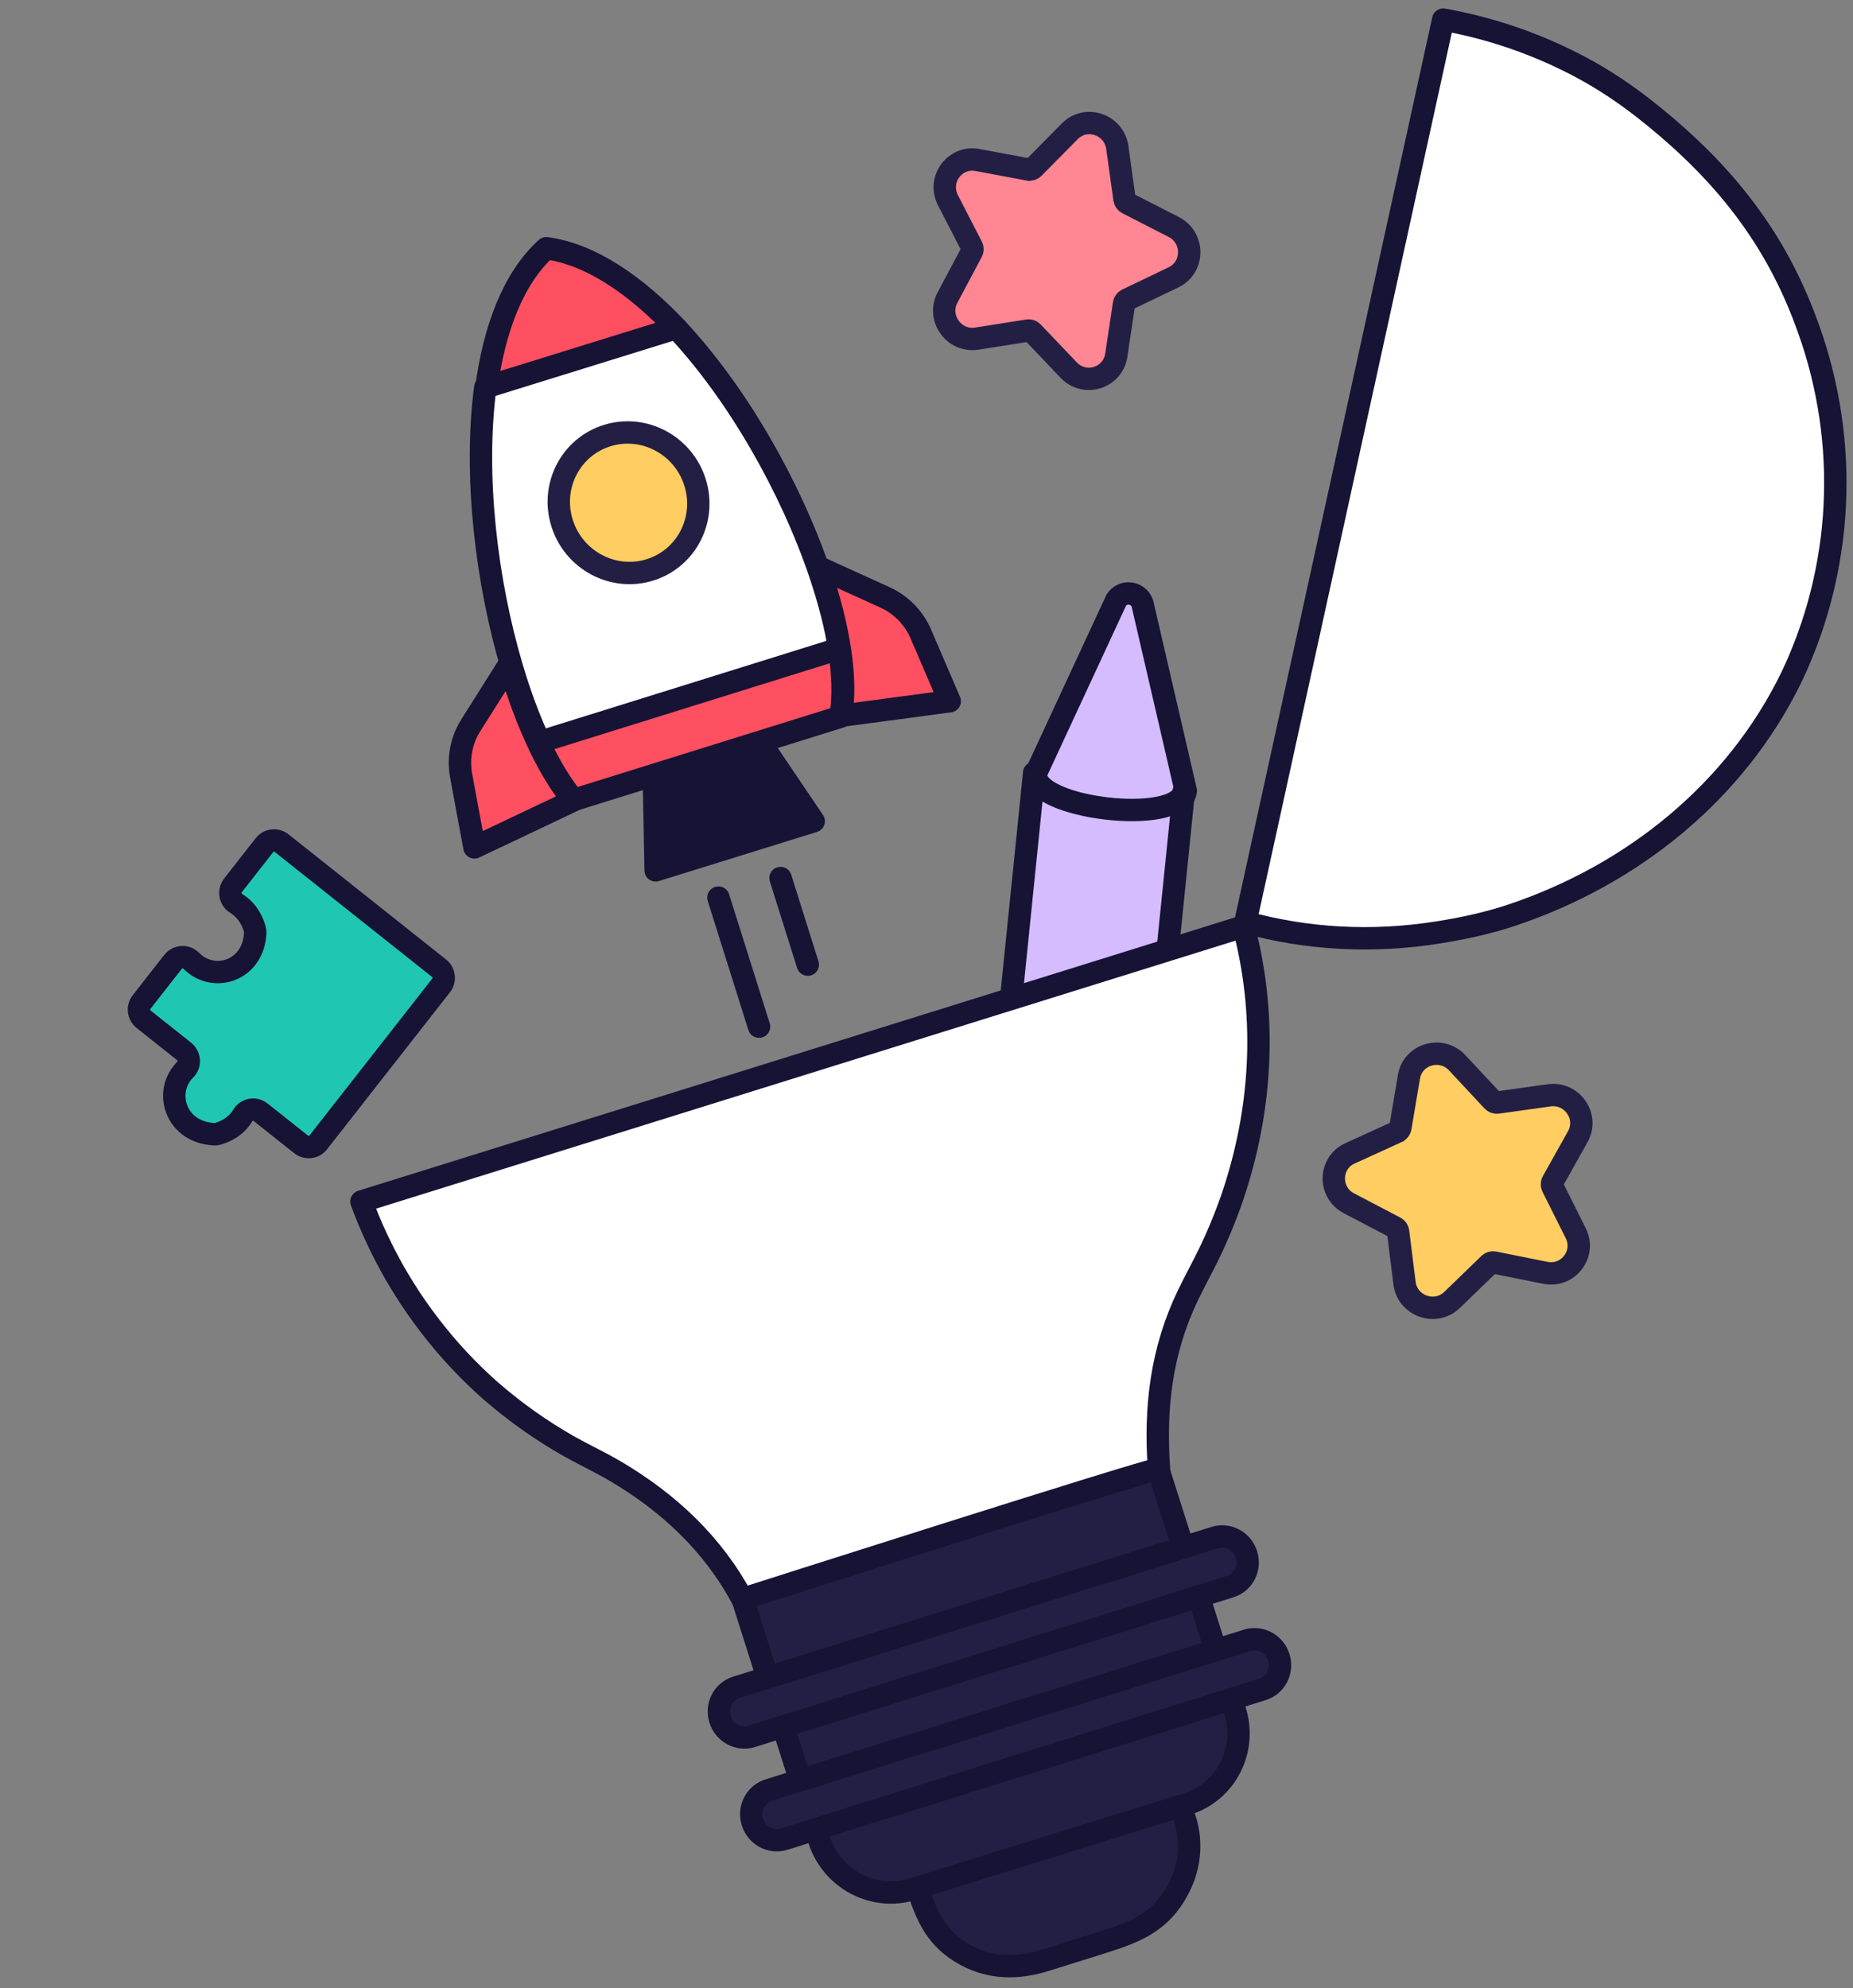
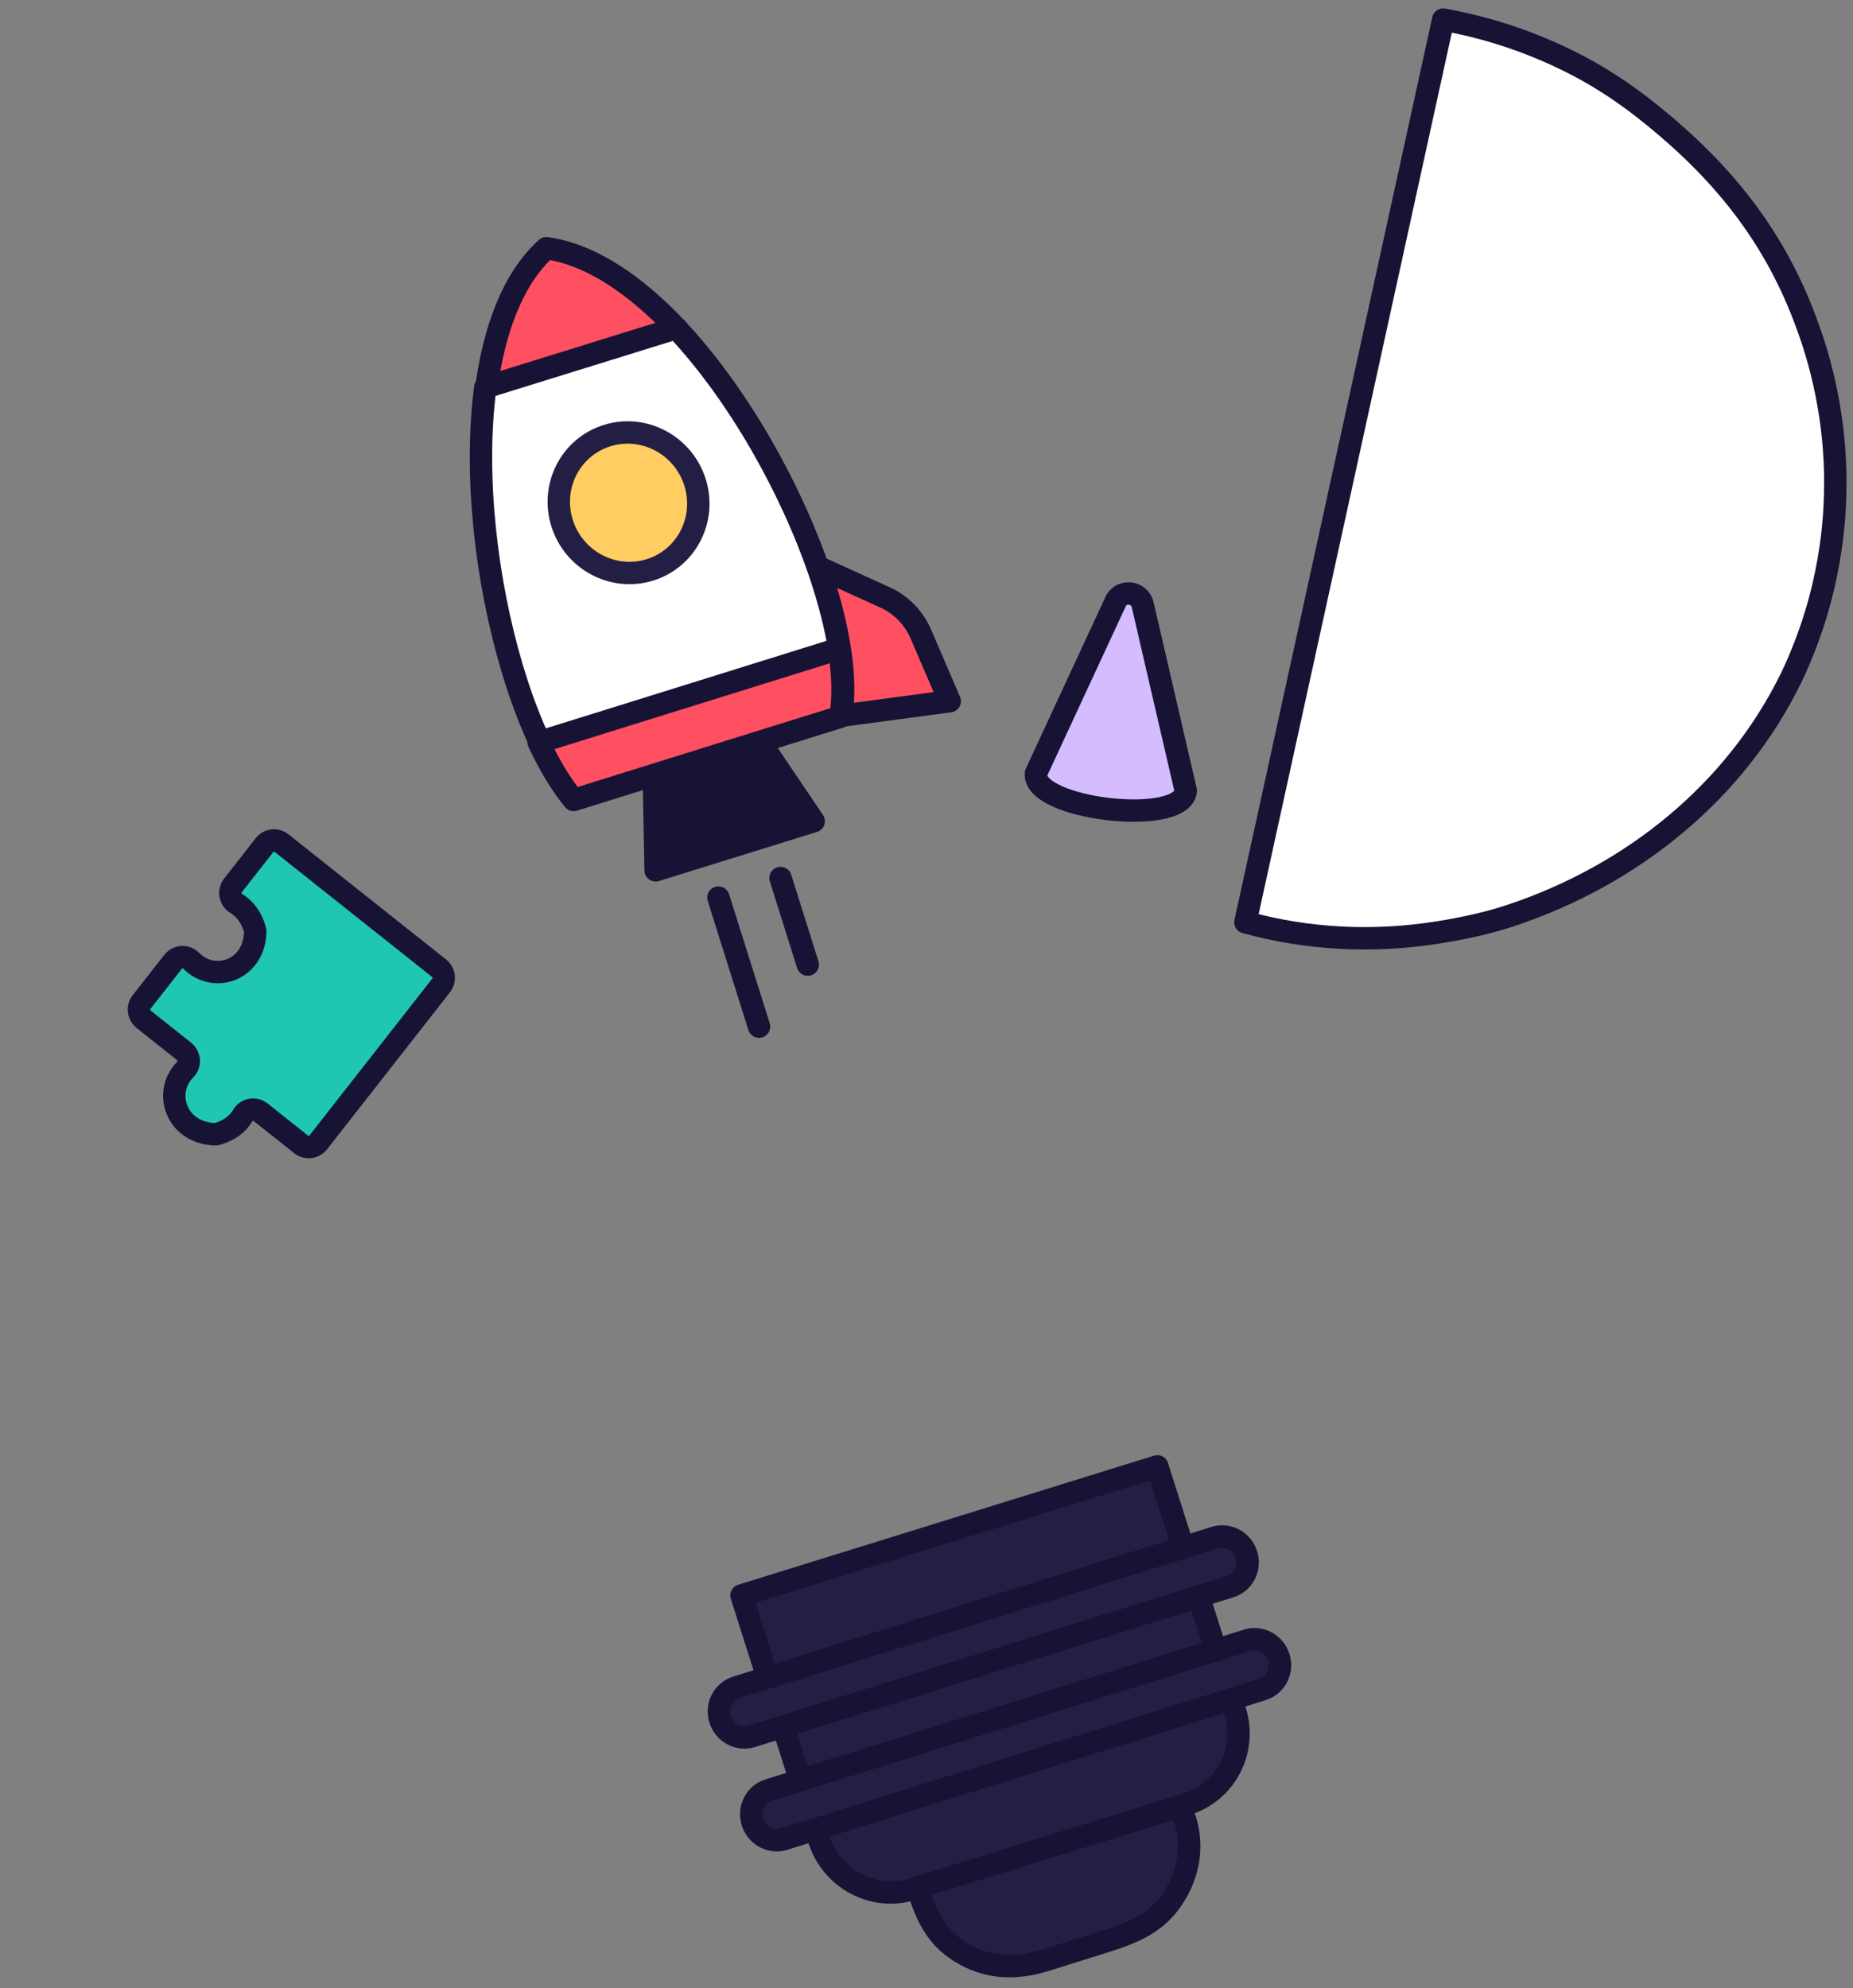
<svg xmlns="http://www.w3.org/2000/svg" width="411" height="441" viewBox="0 0 411 441" fill="none">
  <rect x="0" y="0" width="411" height="441" fill="#808080" stroke="none" />
  <path d="M229.781 171.535C228.966 179.495 262.197 183.368 263.012 175.408L253.371 133.791C252.434 131.247 249.024 130.842 247.589 133.116L229.778 171.523L229.781 171.535Z" fill="#D4BCFF" stroke="#161335" stroke-width="4.963" stroke-linecap="round" stroke-linejoin="round" />
-   <path d="M229.382 171.411L219.189 271.371L252.41 275.244L262.602 175.284C261.787 183.242 228.575 179.354 229.382 171.411Z" fill="#D4BCFF" stroke="#161335" stroke-width="4.963" stroke-linecap="round" stroke-linejoin="round" />
  <path d="M47.471 251.579C47.749 251.597 48.035 251.56 48.294 251.479C50.951 250.704 52.782 249.206 53.854 247.396C54.682 246.002 56.561 245.678 57.833 246.705L66.785 253.815C67.964 254.754 69.666 254.564 70.585 253.376L97.846 218.554C98.769 217.379 98.563 215.667 97.373 214.731L62.462 187.002C61.283 186.064 59.582 186.254 58.663 187.442L51.672 196.371C50.678 197.648 51.003 199.532 52.398 200.377C54.224 201.479 55.744 203.37 56.521 206.066C56.604 206.328 56.627 206.608 56.612 206.887C56.217 215.042 48.177 217.756 43.206 213.806C42.927 213.579 42.66 213.349 42.408 213.088C41.276 211.926 39.371 212.049 38.388 213.322L31.398 222.252C30.475 223.427 30.681 225.139 31.871 226.074L40.824 233.185C42.092 234.2 42.24 236.1 41.095 237.227C40.849 237.474 40.607 237.732 40.388 238.022C36.505 242.98 39.293 251.123 47.452 251.559L47.471 251.579Z" fill="#1FC7B3" stroke="#161335" stroke-width="4.963" stroke-linecap="round" stroke-linejoin="round" />
-   <path d="M228.121 37.599L216.827 35.488C211.771 34.542 207.888 39.827 210.262 44.416L215.554 54.693C215.746 55.051 215.744 55.496 215.548 55.858L210.167 65.985C207.753 70.511 211.587 75.9 216.648 75.107L227.964 73.319C228.372 73.257 228.777 73.392 229.055 73.697L237.022 82.07C240.582 85.819 246.832 83.872 247.6 78.774L249.304 67.389C249.368 66.977 249.623 66.636 249.981 66.459L260.294 61.509C264.904 59.289 264.938 52.696 260.347 50.351L250.09 45.096C249.72 44.911 249.478 44.555 249.413 44.144L247.824 32.714C247.112 27.607 240.877 25.474 237.288 29.113L229.241 37.249C228.956 37.534 228.543 37.663 228.145 37.591L228.121 37.599Z" fill="#FF8692" stroke="#231F44" stroke-width="4.963" stroke-miterlimit="10" />
-   <path d="M309.89 251.032L299.436 255.801C294.756 257.934 294.618 264.491 299.2 266.88L309.439 272.244C309.802 272.427 310.056 272.792 310.103 273.201L311.525 284.58C312.154 289.671 318.389 291.876 322.073 288.316L330.302 280.346C330.601 280.061 331.01 279.938 331.413 280.028L342.745 282.296C347.814 283.316 351.808 278.129 349.504 273.516L344.351 263.222C344.166 262.849 344.179 262.423 344.371 262.072L349.961 252.092C352.455 247.625 348.692 242.211 343.587 242.933L332.174 244.532C331.765 244.593 331.362 244.442 331.073 244.143L323.2 235.706C319.68 231.937 313.353 233.778 312.509 238.819L310.606 250.102C310.536 250.5 310.272 250.842 309.905 251.013L309.89 251.032Z" fill="#FFCD61" stroke="#231F44" stroke-width="4.963" stroke-miterlimit="10" />
  <path d="M145.418 193.036L180.483 182.142L169.013 165.163L145.026 172.615L145.418 193.036Z" fill="#161335" stroke="#161335" stroke-width="4.963" stroke-linecap="round" stroke-linejoin="round" />
  <path d="M107.845 86.26L150.287 73.078C141.064 63.256 130.998 56.372 121.171 55.055C113.787 61.757 109.584 73.046 107.845 86.26Z" fill="#FF5061" stroke="#161335" stroke-width="4.963" stroke-linecap="round" stroke-linejoin="round" />
  <path d="M114.356 150.674C115.991 155.816 117.837 160.604 119.852 164.869L186.199 144.283C185.379 138.98 183.895 133.216 181.878 127.239C175.481 108.302 163.655 87.297 149.985 72.775L107.638 85.915C105.074 105.343 107.852 128.96 113.607 148.239C113.857 149.064 114.102 149.877 114.356 150.674Z" fill="white" stroke="#161335" stroke-width="4.963" stroke-linecap="round" stroke-linejoin="round" />
  <path d="M119.481 164.644C121.865 169.726 124.473 174.078 127.244 177.427L186.414 158.973C187.14 154.692 186.995 149.546 186.109 143.864L119.481 164.644Z" fill="#FF5061" stroke="#161335" stroke-width="4.963" stroke-linecap="round" stroke-linejoin="round" />
  <path d="M186.549 158.751L210.652 155.529L204.254 140.642C202.703 137.023 199.856 134.119 196.292 132.496L181.801 125.906L181.928 126.793C186.086 139.098 187.956 150.544 186.549 158.751Z" fill="#FF5061" stroke="#161335" stroke-width="4.963" stroke-linecap="round" stroke-linejoin="round" />
-   <path d="M127.148 177.554C122.054 171.442 117.488 161.915 113.935 150.742C113.682 149.945 113.425 149.137 113.192 148.321L112.829 147.546L104.397 160.91C102.32 164.206 101.567 168.175 102.28 172.041L105.232 187.946L127.159 177.55L127.148 177.554Z" fill="#FF5061" stroke="#161335" stroke-width="4.963" stroke-linecap="round" stroke-linejoin="round" />
  <path d="M144.152 126.397C136.017 128.921 127.302 124.299 124.686 116.073C122.071 107.847 126.544 99.132 134.679 96.608C142.814 94.083 151.529 98.706 154.144 106.932C156.76 115.158 152.286 123.873 144.152 126.397Z" fill="#FFCD61" stroke="#231F44" stroke-width="4.963" stroke-miterlimit="10" />
  <path d="M173.123 194.739L179.169 213.947" stroke="#161335" stroke-width="4.963" stroke-linecap="round" stroke-linejoin="round" />
  <path d="M159.346 199.076L168.357 227.703" stroke="#161335" stroke-width="4.963" stroke-linecap="round" stroke-linejoin="round" />
  <path d="M261.747 400.236C254.254 402.132 246.071 405.124 238.613 407.456C227.156 411.044 215.608 414.385 204.189 418.054C203.894 418.146 203.705 418.244 203.456 418.44C205.531 425.147 207.745 430.128 214.212 433.628C219.833 436.669 225.792 436.644 231.711 434.817L243.061 431.261C251.106 428.734 257.257 426.861 261.461 418.766C263.875 414.109 264.454 408.733 262.88 403.646L262.807 403.418C262.367 402.398 262.077 401.278 261.731 400.228L261.747 400.236Z" fill="#231F44" stroke="#161335" stroke-width="4.963" stroke-linecap="round" stroke-linejoin="round" />
  <path d="M256.707 325.221L164.462 353.85L181.68 408.012C184.462 416.764 193.745 421.691 202.396 419.007L263.28 400.111C271.93 397.427 276.695 388.14 273.913 379.387L256.695 325.225L256.707 325.221Z" fill="#231F44" stroke="#161335" stroke-width="4.963" stroke-linecap="round" stroke-linejoin="round" />
  <path d="M163.326 374.236L269.445 341.021C272.378 340.103 275.52 341.789 276.462 344.787L276.465 344.799C277.407 347.797 275.793 350.971 272.86 351.889L166.741 385.104C163.808 386.022 160.667 384.336 159.724 381.338L159.721 381.326C158.779 378.329 160.393 375.154 163.326 374.236Z" fill="#231F44" stroke="#161335" stroke-width="4.963" stroke-linecap="round" stroke-linejoin="round" />
  <path d="M170.501 397.029L276.621 363.815C279.554 362.897 282.695 364.583 283.637 367.58L283.641 367.592C284.583 370.59 282.969 373.765 280.036 374.683L173.917 407.897C170.984 408.815 167.842 407.129 166.9 404.132L166.896 404.12C165.954 401.122 167.568 397.947 170.501 397.029Z" fill="#231F44" stroke="#161335" stroke-width="4.963" stroke-linecap="round" stroke-linejoin="round" />
-   <path d="M80.165 266.483C80.332 266.929 80.499 267.374 80.666 267.82C80.962 268.591 81.274 269.371 81.586 270.151C81.909 270.927 82.233 271.704 82.565 272.464C82.912 273.233 83.256 273.99 83.615 274.755C83.97 275.509 84.325 276.262 84.708 277.02C85.075 277.769 85.454 278.515 85.857 279.254C86.247 279.996 86.646 280.723 87.049 281.461C87.463 282.196 87.874 282.919 88.308 283.635C88.73 284.354 89.168 285.082 89.61 285.782C90.056 286.493 90.514 287.202 90.968 287.898C91.438 288.603 91.904 289.295 92.381 289.984C92.859 290.673 93.345 291.346 93.846 292.028C94.332 292.701 94.841 293.367 95.35 294.033C95.86 294.699 96.381 295.362 96.91 296.008C97.427 296.659 97.968 297.302 98.509 297.945C99.05 298.588 99.599 299.215 100.16 299.839C100.721 300.463 101.282 301.086 101.851 301.695C102.431 302.299 103 302.907 103.593 303.508C104.181 304.097 104.774 304.698 105.37 305.271C105.971 305.856 106.583 306.438 107.204 307.003C107.812 307.573 108.441 308.123 109.069 308.674C111.695 310.944 114.437 313.088 117.267 315.099C120.108 317.106 123.034 318.969 126.044 320.688C129.501 322.634 133.104 324.3 136.518 326.312C148.312 333.278 158.158 342.449 164.657 354.654C164.657 354.654 253.593 326.227 257.069 325.771C256.089 312.186 257.579 299.559 263.504 287.251C265.014 284.109 266.722 281.063 268.231 277.921C270.417 273.391 272.391 268.52 273.933 263.719C280.174 244.256 280.791 224.242 275.821 205.472L80.165 266.483Z" fill="white" stroke="#161335" stroke-width="4.963" stroke-linecap="round" stroke-linejoin="round" />
  <path d="M326.091 5.597C325.277 5.401 324.46 5.217 323.64 5.045C322.821 4.873 322.001 4.702 321.179 4.542C320.822 4.474 320.464 4.419 320.107 4.351L276.233 204.55C289.844 208.298 304.333 209.151 319.105 206.783C324.689 205.884 330.044 204.744 335.403 202.945C362.127 193.973 384.963 175.593 397.326 150.24C397.681 149.496 398.024 148.749 398.369 147.99C398.7 147.24 399.031 146.49 399.339 145.723C399.661 144.958 399.967 144.203 400.263 143.433C400.56 142.663 400.857 141.893 401.129 141.117C401.414 140.344 401.689 139.557 401.949 138.778C402.209 138 402.46 137.207 402.695 136.423C402.943 135.642 403.169 134.844 403.393 134.057C403.607 133.256 403.821 132.454 404.02 131.662C404.234 130.861 404.424 130.054 404.599 129.257C404.788 128.45 404.953 127.637 405.116 126.837C405.281 126.025 405.432 125.222 405.572 124.404C405.713 123.586 405.851 122.78 405.968 121.957C406.094 121.149 406.21 120.325 406.312 119.511C406.416 118.685 406.506 117.869 406.583 117.049C406.66 116.23 406.737 115.41 406.802 114.588C406.855 113.763 406.908 112.938 406.949 112.11C406.989 111.283 407.027 110.467 407.044 109.634C407.069 108.816 407.074 107.98 407.075 107.156C407.076 106.332 407.066 105.505 407.055 104.679C407.032 103.849 407.006 103.032 406.959 102.197C406.921 101.377 406.871 100.555 406.809 99.729C406.747 98.903 406.685 98.078 406.595 97.259C406.521 96.431 406.432 95.612 406.33 94.79C406.229 93.969 406.115 93.144 405.999 92.332C405.871 91.517 405.742 90.702 405.601 89.884C405.461 89.066 405.308 88.246 405.152 87.437C404.985 86.626 404.817 85.815 404.635 85.013C404.455 84.199 404.272 83.397 404.065 82.59C403.871 81.785 403.661 80.99 403.439 80.192C403.217 79.394 402.984 78.593 402.747 77.805C402.51 77.016 402.249 76.222 402.001 75.43C401.737 74.648 401.473 73.866 401.185 73.079C394.755 54.78 384.417 40.826 369.678 28.214C362.642 22.193 355.708 17.285 347.345 13.234C346.595 12.862 345.83 12.5 345.075 12.152C344.307 11.802 343.537 11.464 342.776 11.14C342.006 10.802 341.23 10.488 340.454 10.174C339.667 9.857 338.888 9.555 338.107 9.265C337.314 8.973 336.531 8.695 335.735 8.414C334.949 8.149 334.15 7.88 333.349 7.624C332.56 7.37 331.757 7.126 330.95 6.894C330.144 6.661 329.338 6.429 328.526 6.221C327.717 6.001 326.905 5.793 326.091 5.597Z" fill="white" stroke="#161335" stroke-width="4.963" stroke-linecap="round" stroke-linejoin="round" />
</svg>